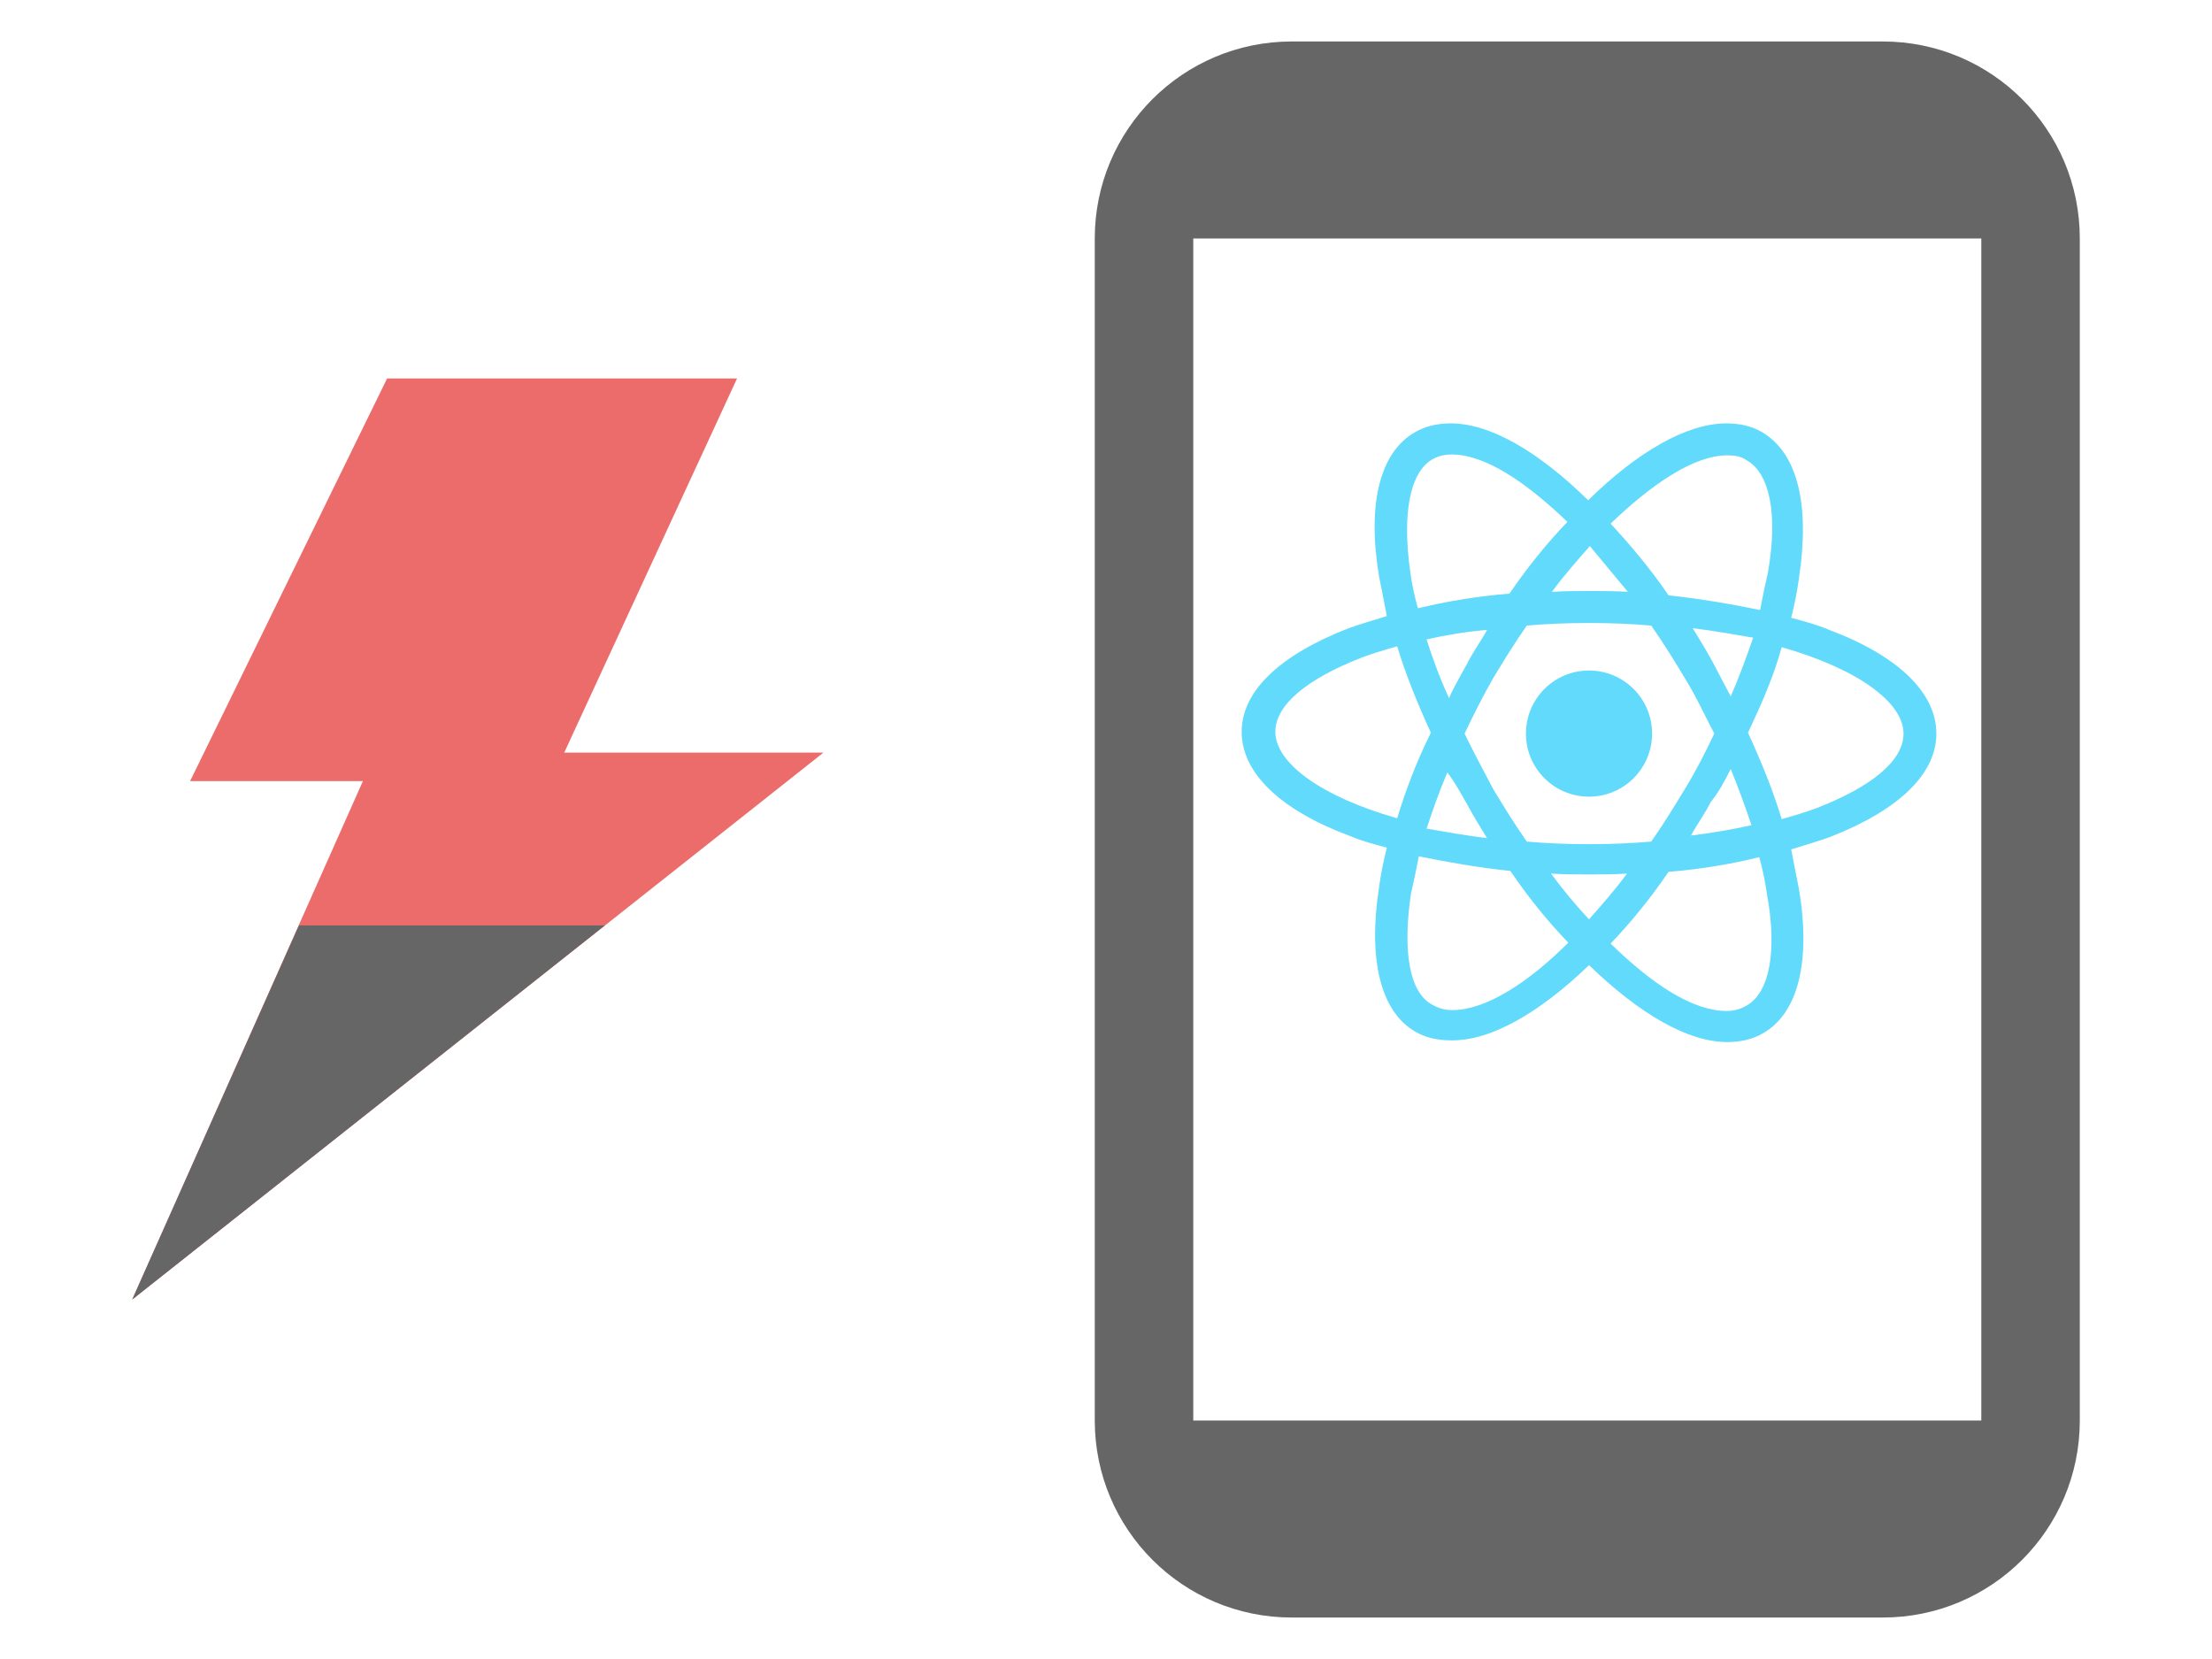
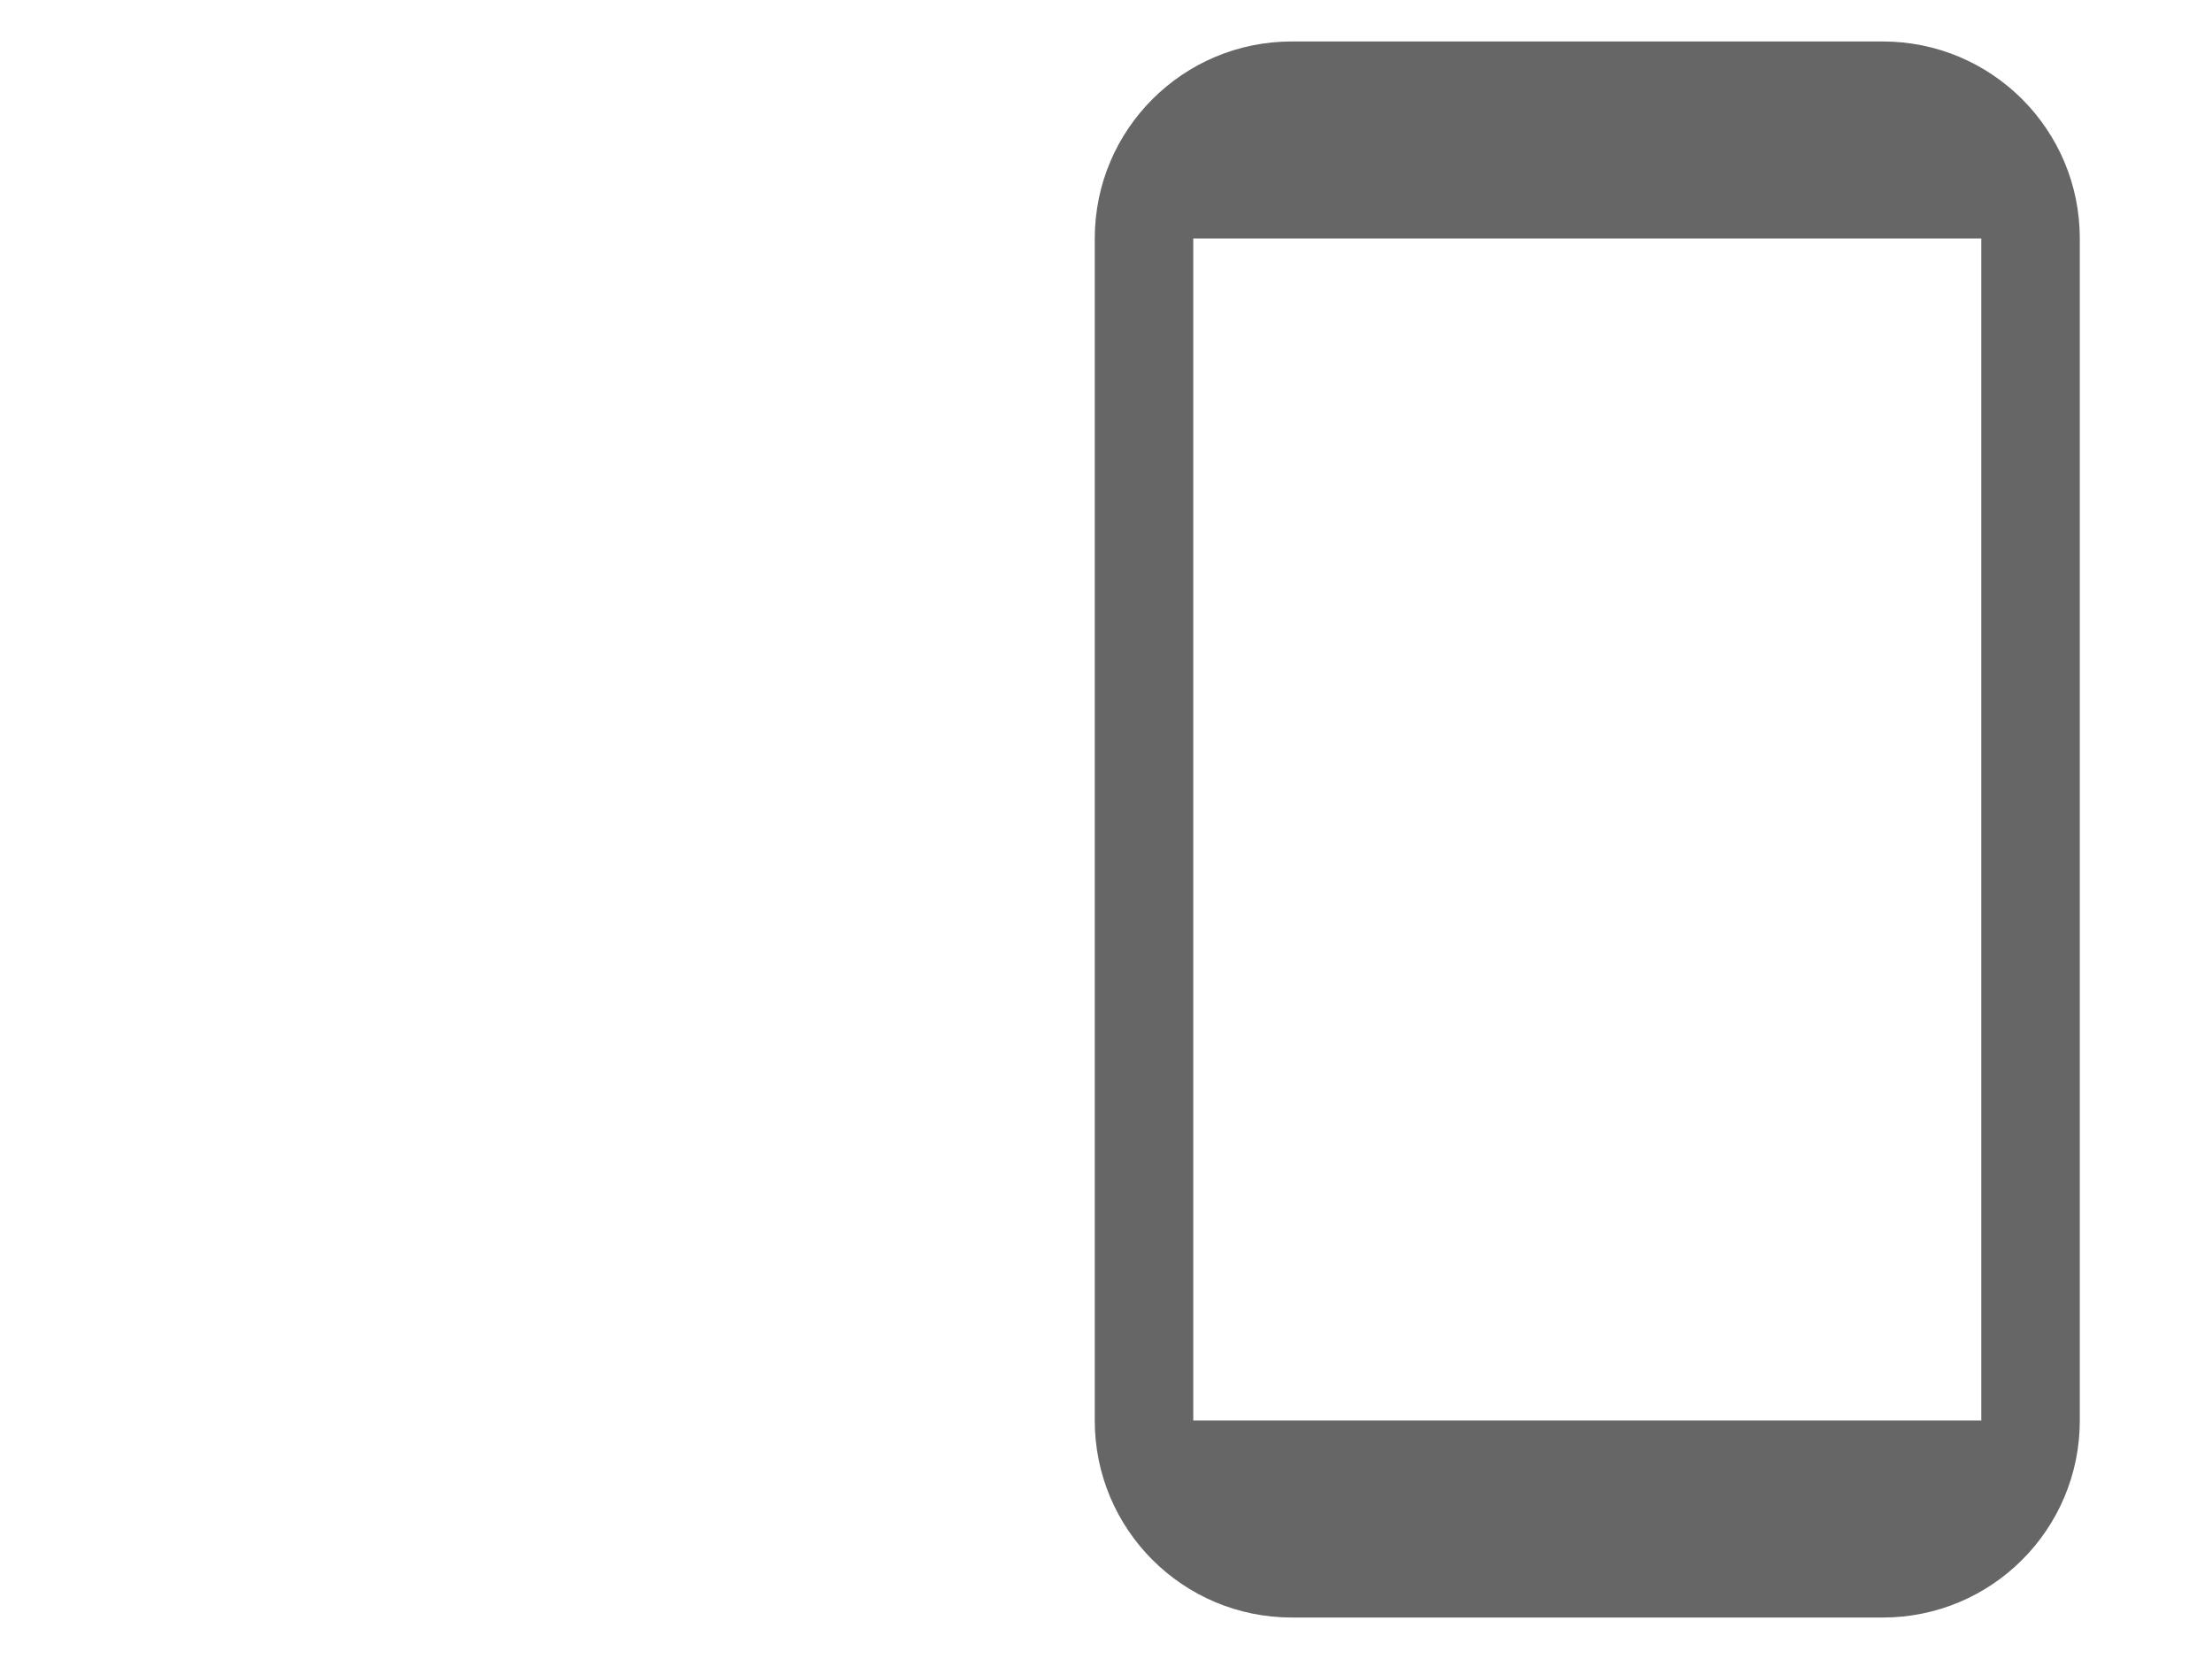
<svg xmlns="http://www.w3.org/2000/svg" viewBox="0 0 256 192">
  <path fill="#666" d="M149.5 187.2h68.4c12.6 0 22.8-10.2 22.8-22.8V27.6c0-12.6-10.2-22.8-22.8-22.8h-68.4c-12.6 0-22.8 10.2-22.8 22.8v136.8c0 12.6 10.2 22.8 22.8 22.8zM138.1 27.6h91.2v136.8h-91.2V27.6z" />
-   <path d="M85.3 43.8H44.8L22 90.4h20l-26.7 60 80-63.3h-30l20-43.3z" fill="#ec6c6b" />
-   <path d="M70 107.1l-54.7 43.3 19.3-43.3H70z" fill="#666" />
  <g fill="#61dafb">
-     <circle cx="183.9" cy="84.9" r="7.3" />
-     <path d="M183.9 111.7c5.8 5.6 11.4 8.9 16 8.9 1.5 0 2.9-.3 4.1-1 4.1-2.3 5.6-8.3 4.2-16.7-.3-1.5-.6-3-.9-4.6 1.6-.5 3-.9 4.4-1.4 8-3.1 12.4-7.3 12.4-12s-4.4-9-12.4-12c-1.4-.6-2.9-1-4.4-1.4.4-1.6.7-3.1.9-4.6 1.3-8.6-.2-14.5-4.3-16.9-1.2-.7-2.6-1-4.1-1-4.6 0-10.3 3.3-16 8.9-5.7-5.6-11.3-8.9-15.9-8.9-1.5 0-2.9.3-4.1 1-4.1 2.3-5.6 8.3-4.2 16.7.3 1.5.6 3 .9 4.6-1.6.5-3 .9-4.4 1.4-8 3.1-12.4 7.3-12.4 12s4.4 9 12.4 12c1.4.6 2.9 1 4.4 1.4-.4 1.6-.7 3.1-.9 4.6-1.3 8.4.2 14.4 4.2 16.7 1.2.7 2.6 1 4.1 1 4.6.1 10.3-3.2 16-8.7zm-4.4-10.6c1.4.1 2.9.1 4.4.1s3 0 4.4-.1c-1.4 1.9-2.9 3.6-4.4 5.3-1.5-1.6-3-3.4-4.4-5.3zm-9.7-8c.7 1.3 1.5 2.6 2.3 3.9-2.4-.3-4.7-.7-7-1.1.7-2.1 1.5-4.4 2.4-6.5.8 1 1.5 2.3 2.3 3.7zM165.1 74c2.2-.5 4.6-.9 7-1.1-.7 1.3-1.6 2.5-2.3 3.9-.7 1.3-1.5 2.6-2.1 4-1.1-2.4-1.9-4.6-2.6-6.8zm4.4 10.9c1-2.1 2.1-4.3 3.3-6.4 1.2-2 2.5-4.1 3.9-6.1 2.3-.2 4.7-.3 7.2-.3s4.9.1 7.2.3c1.4 2 2.7 4.1 3.9 6.1 1.3 2.1 2.3 4.3 3.4 6.4-1 2.1-2.1 4.3-3.4 6.4-1.2 2-2.5 4.1-3.9 6.1-2.3.2-4.7.3-7.2.3s-4.9-.1-7.2-.3c-1.4-2-2.7-4.1-3.9-6.1-1.2-2.3-2.3-4.3-3.3-6.4zm30.8-4.3l-2.1-4c-.7-1.3-1.5-2.6-2.3-3.9 2.4.3 4.7.7 7 1.1-.8 2.3-1.6 4.5-2.6 6.8zm0 8.4c.9 2.2 1.7 4.4 2.4 6.5-2.2.5-4.6.9-7 1.2.7-1.3 1.6-2.5 2.3-3.9.9-1.1 1.6-2.4 2.3-3.8zm1.8 27.4c-.7.4-1.4.6-2.3.6-3.9 0-8.6-3.1-13.4-7.8 2.3-2.4 4.6-5.2 6.7-8.3 3.7-.3 7.3-.9 10.5-1.7.4 1.4.7 2.9.9 4.3 1.2 6.6.3 11.4-2.4 12.9zm4.1-41.5c8.8 2.5 14.1 6.4 14.1 10 0 3.1-3.6 6.1-10 8.6-1.3.5-2.7.9-4.1 1.3-1-3.3-2.3-6.5-3.9-10 1.6-3.4 3-6.6 3.9-9.9zm-6.3-22.2c.9 0 1.6.1 2.3.6 2.6 1.5 3.6 6.2 2.4 13-.3 1.3-.6 2.7-.9 4.3-3.4-.7-6.9-1.3-10.6-1.7-2.1-3.1-4.4-5.8-6.7-8.3 4.9-4.7 9.7-7.9 13.5-7.9zm-11.5 15.8c-1.4-.1-2.9-.1-4.4-.1s-3 0-4.4.1c1.4-1.9 2.9-3.6 4.4-5.3 1.4 1.7 2.9 3.5 4.4 5.3zm-22.7-15.3c.7-.4 1.4-.6 2.3-.6 3.9 0 8.6 3.2 13.4 7.8-2.3 2.4-4.6 5.2-6.7 8.3-3.7.3-7.3.9-10.6 1.7-.4-1.4-.7-2.8-.9-4.3-.9-6.5-.1-11.3 2.5-12.9zm-4 41.5c-8.8-2.5-14.1-6.4-14.1-10 0-3.1 3.6-6.1 10-8.6 1.3-.5 2.7-.9 4.1-1.3 1 3.3 2.3 6.5 3.9 10-1.7 3.4-3 6.9-3.9 9.9zm1.6 8.7c.3-1.3.6-2.7.9-4.3 3.4.7 6.9 1.3 10.6 1.7 2.1 3.1 4.4 5.9 6.7 8.3-4.7 4.7-9.6 7.8-13.4 7.8-.9 0-1.6-.2-2.3-.6-2.7-1.4-3.5-6.2-2.5-12.9z" />
-   </g>
+     </g>
</svg>